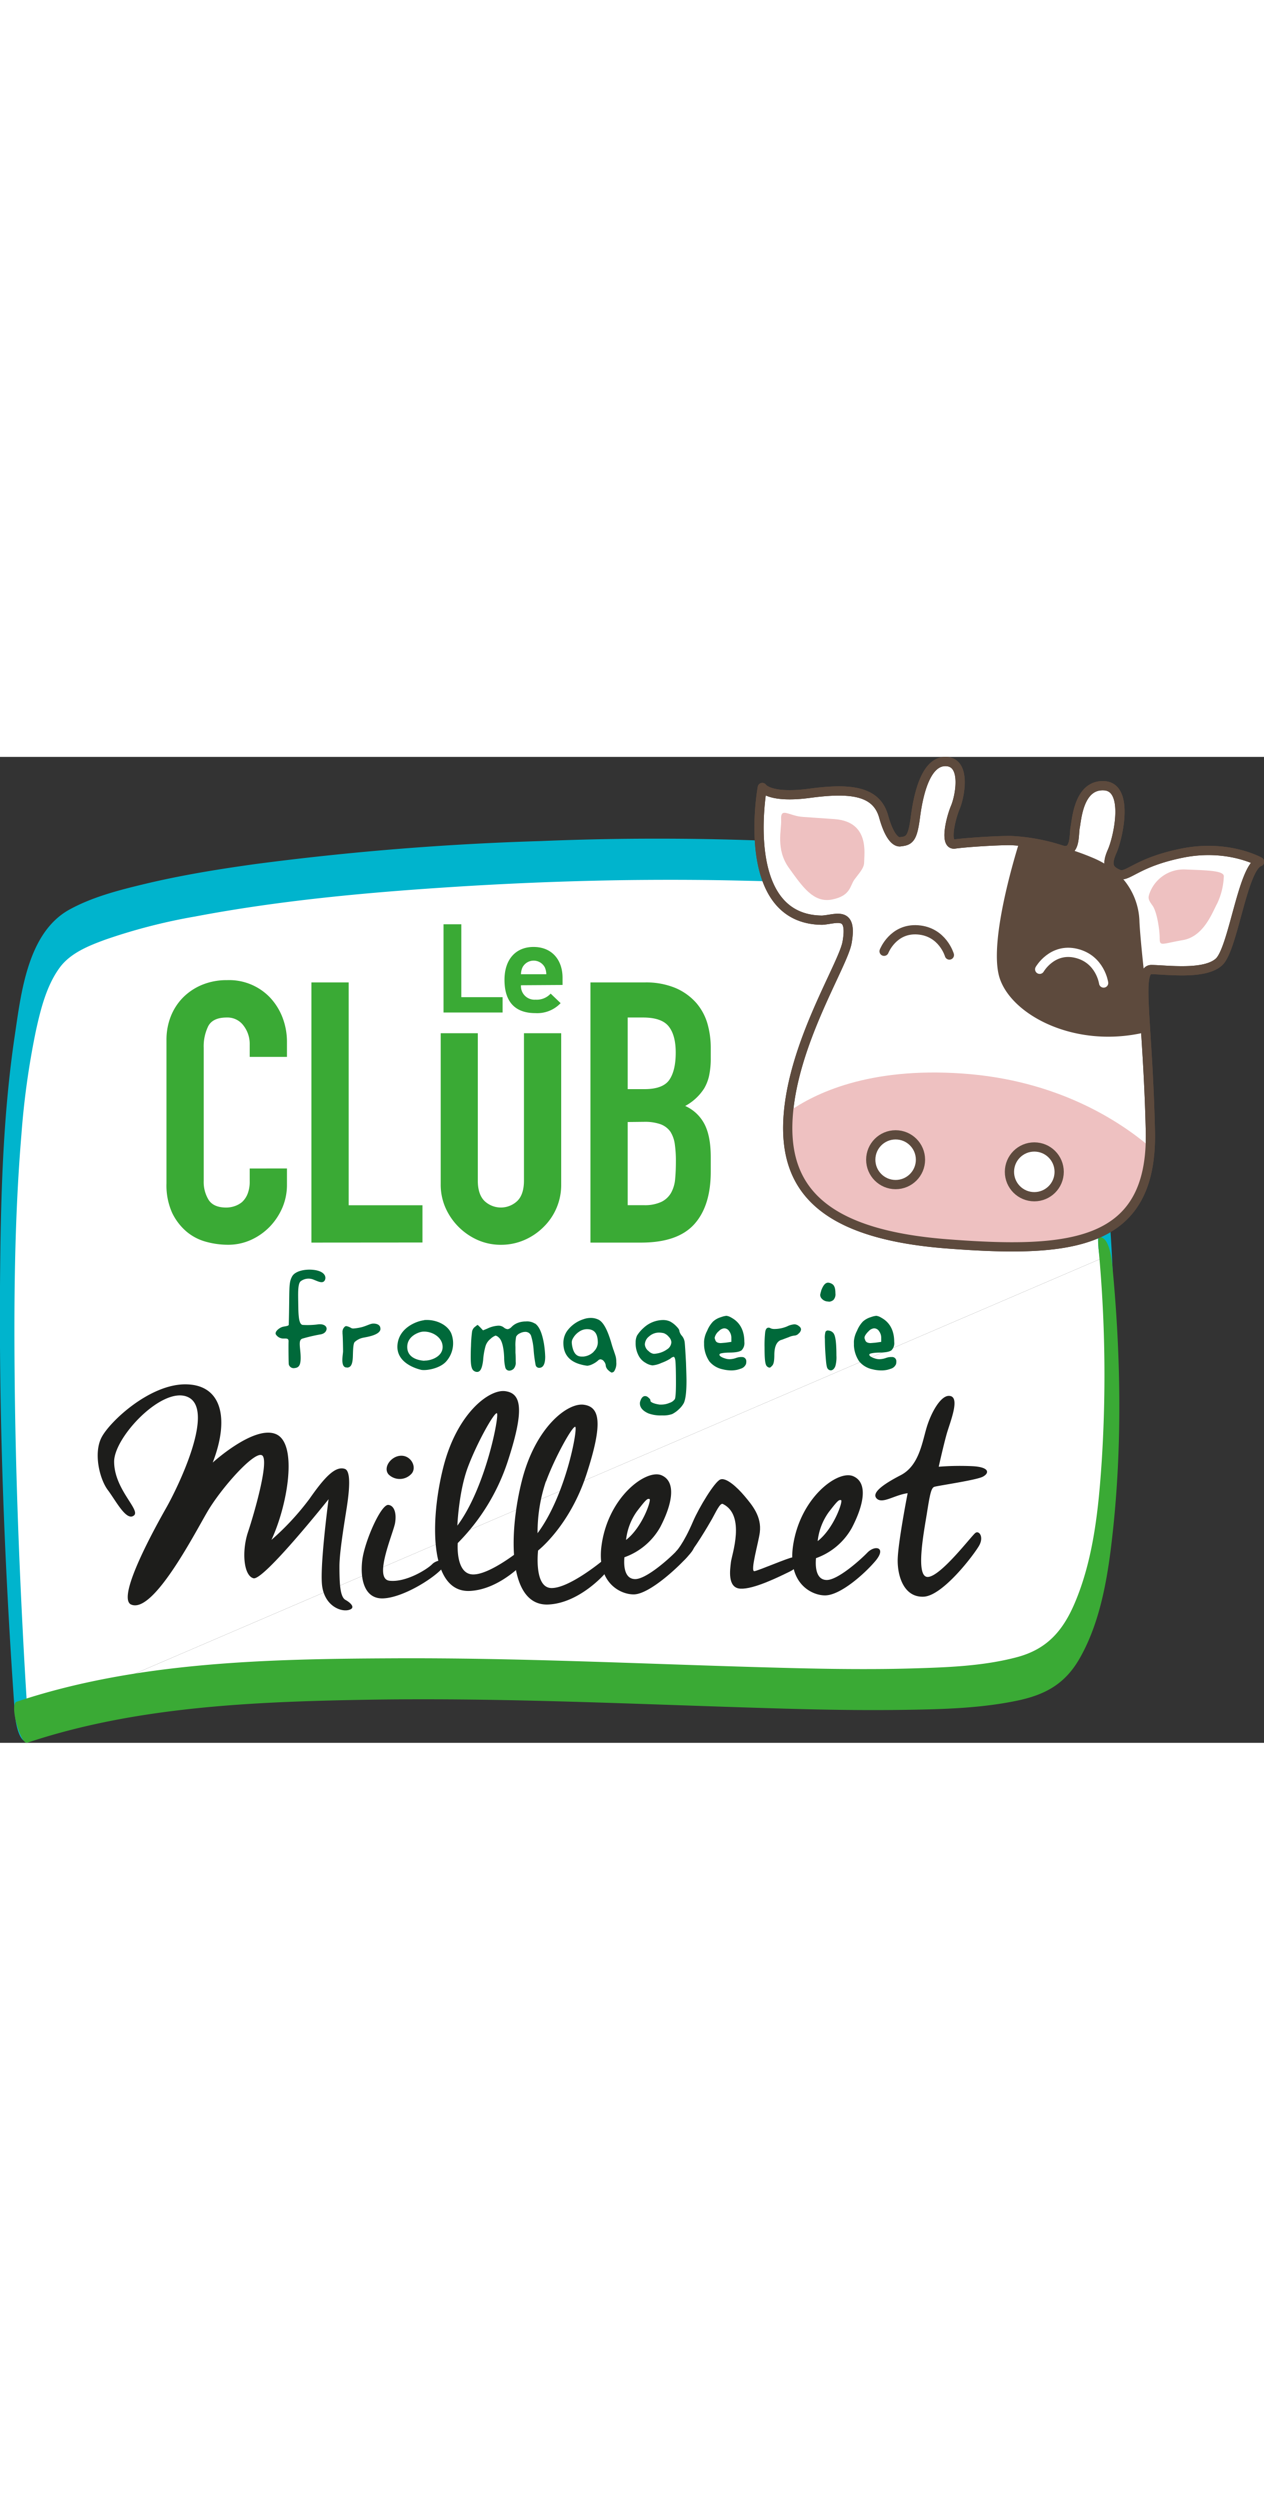
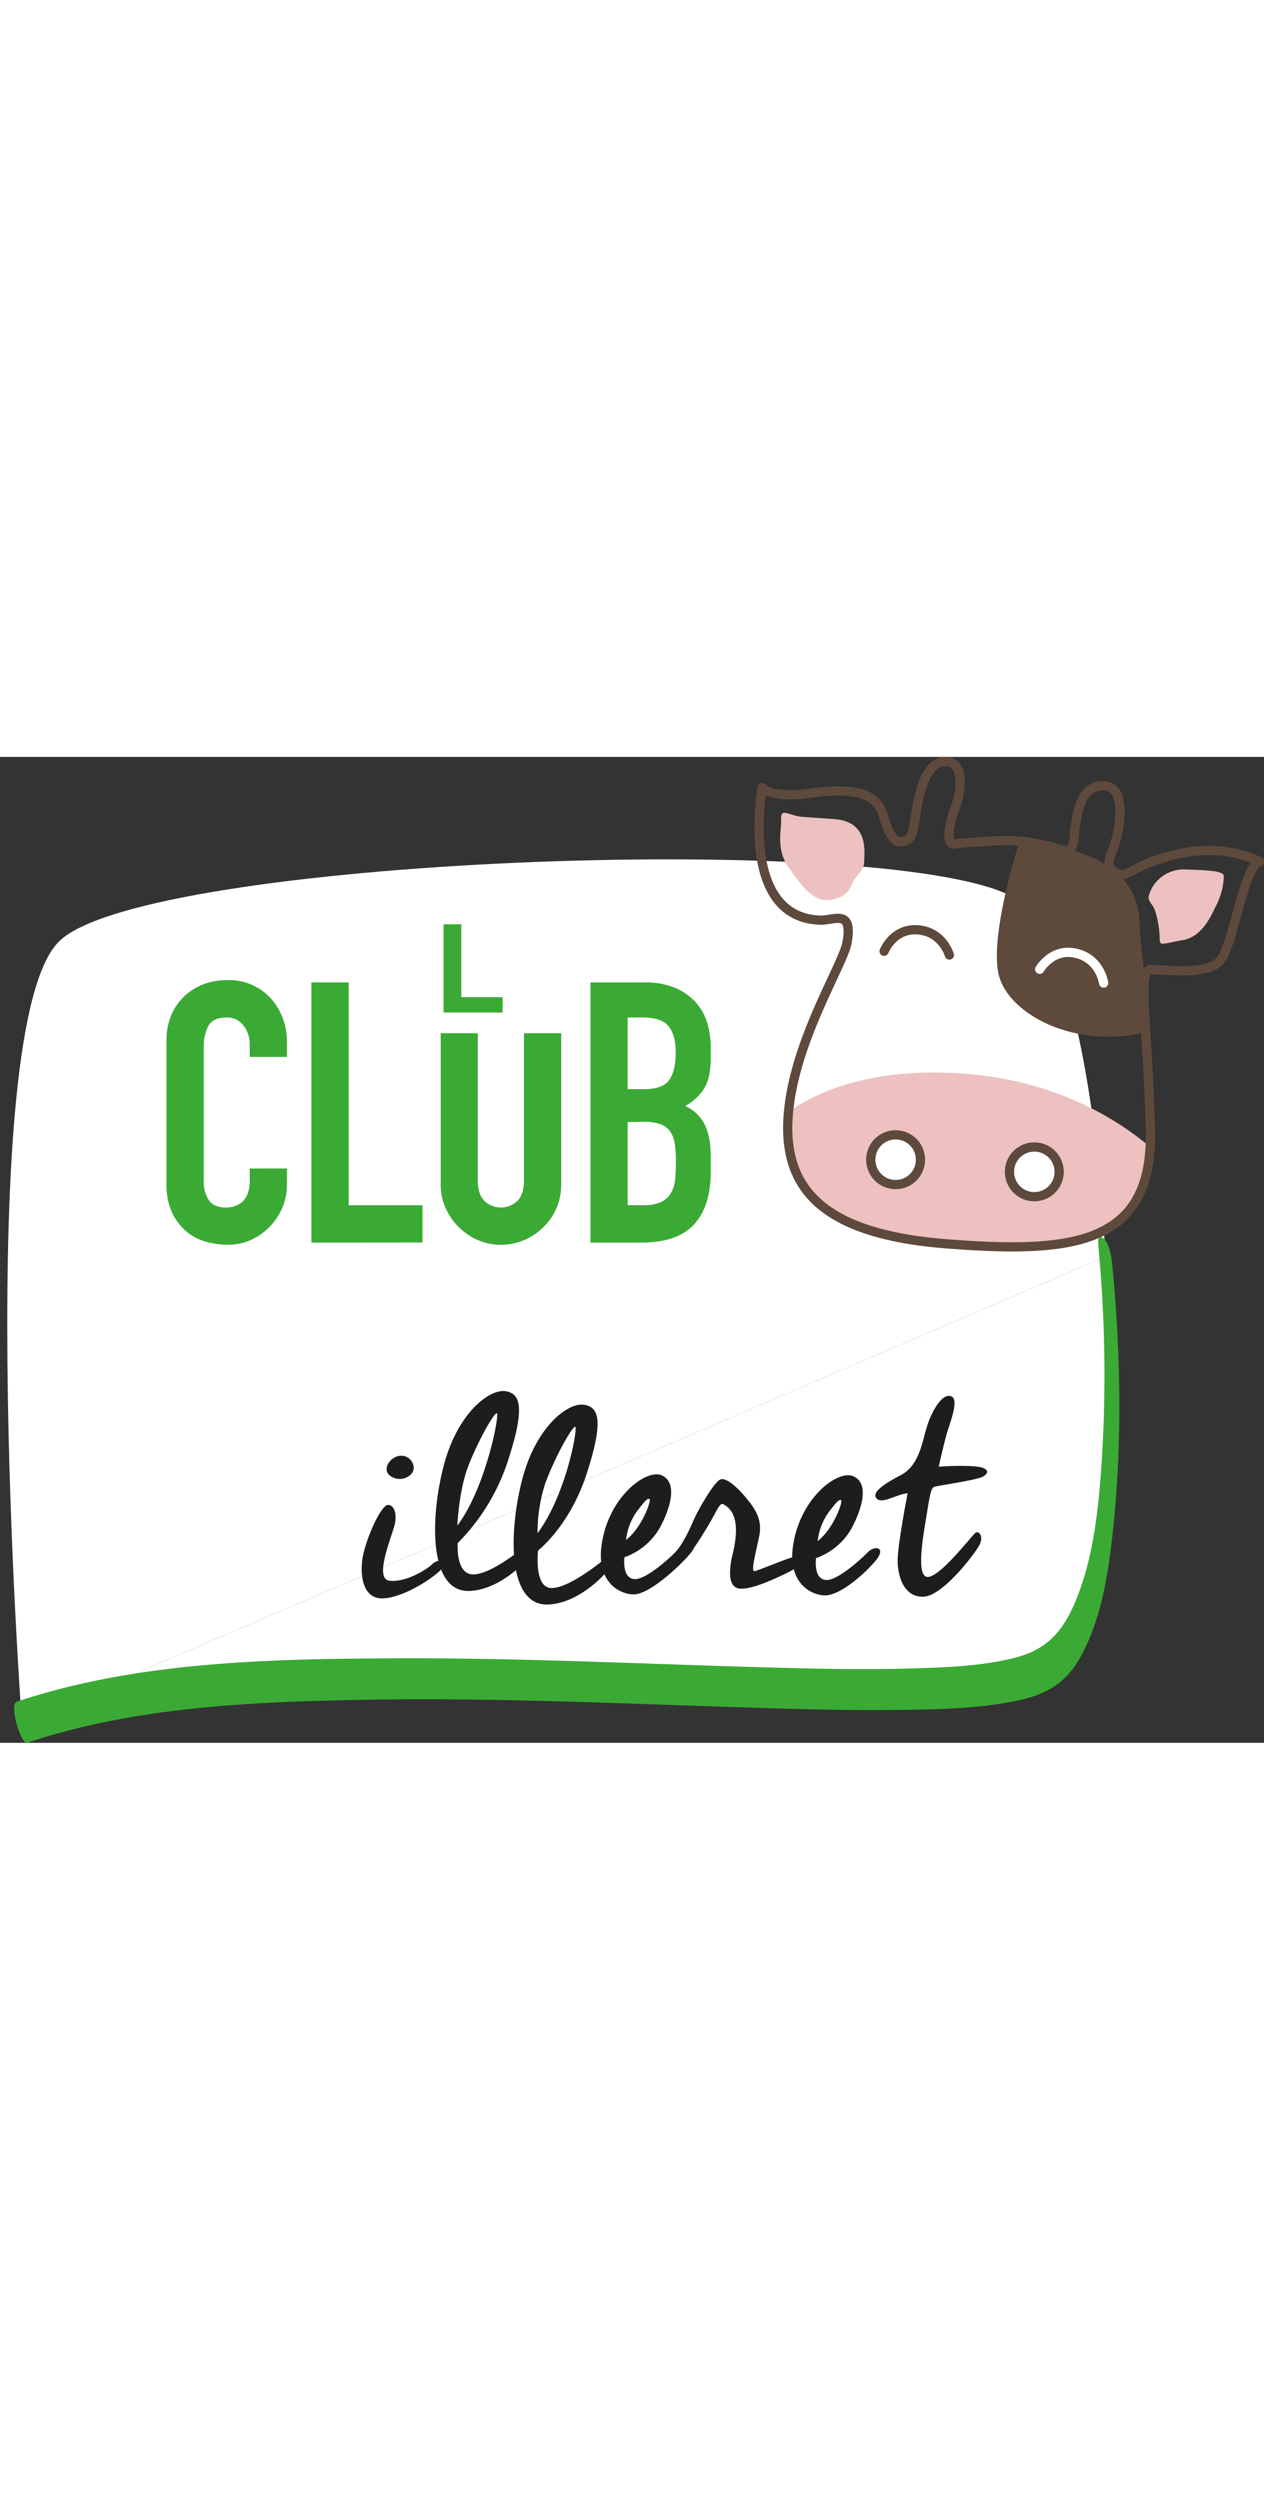
<svg xmlns="http://www.w3.org/2000/svg" width="150" viewBox="0 0 380.31 296.49">
  <rect x="0" y="0" width="380.31" height="296.49" fill="#333333" stroke="none" />
  <defs>
    <style>.cls-1,.cls-5{fill:#fff;}.cls-2{fill:#00b4cd;}.cls-3{fill:#3aaa35;}.cls-4{fill:#1d1d1b;}.cls-5,.cls-8{stroke:#5d4a3d;}.cls-5,.cls-8,.cls-9{stroke-linecap:round;stroke-linejoin:round;stroke-width:2.78px;}.cls-6{fill:#eec1c1;}.cls-7{fill:#5d4a3d;}.cls-8,.cls-9{fill:none;}.cls-9{stroke:#fff;}.cls-10{fill:#00693a;}</style>
  </defs>
  <g id="Calque_2" data-name="Calque 2">
    <g id="Calque_1-2" data-name="Calque 1">
      <path class="cls-1" d="M6.57,290.29S-8.79,80.37,18,55.26C44.41,30.45,263.54,22.12,303.71,41.57c25.17,12.19,28.87,108.75,28.87,108.75" />
-       <path class="cls-2" d="M8.65,293.08c-.14-1.95.06.91-.08-1.21s-.29-4.3-.43-6.45q-.74-11.54-1.32-23.1c-1.23-23.93-2.08-47.88-2.37-71.84-.3-25.65-.14-51.4,2-77A241.89,241.89,0,0,1,10.8,82.37c1.42-6.46,3.19-13.59,7.16-19,3.24-4.42,8.82-6.62,13.8-8.44A172,172,0,0,1,58.68,48c25.19-4.78,50.88-7.16,76.45-8.82,28.81-1.87,57.73-2.63,86.61-2,22.58.49,45.67,1.29,67.87,5.82,6.38,1.3,14.1,2.74,19.09,7.27C316,56.85,318.94,67.89,321.28,77c5.42,21.09,7.69,43.4,8.91,64.93.08,1.42.16,2.85.21,4.28.11,2.81.7,6.33,2.26,8.72,1.1,1.68,2.2,2.05,2.1-.54A442.14,442.14,0,0,0,329,99.22c-2.27-13.63-5.26-27.3-10.18-40.24-3.27-8.58-7.87-19.37-16.65-23.63-6.49-3.16-14.07-4.49-21.13-5.68a325,325,0,0,0-33.24-3.6,845.41,845.41,0,0,0-85.14-.76A855.93,855.93,0,0,0,77,32.2c-11.37,1.57-22.75,3.42-33.92,6.12C35.51,40.14,27.58,42.2,20.73,46,8.29,53,6.34,71.08,4.45,83.75.74,108.63.19,134.05,0,159.17c-.27,41.67,1.35,83.41,4.22,125,.07,1.12.15,2.24.23,3.36.15,2.07.85,7,2.72,8.31s1.57-1.12,1.45-2.74Z" />
      <path class="cls-1" d="M332.58,150.32s9.56,100.06-15.31,122.12c-25.14,22.3-221.59-12.27-310.7,17.85" />
      <path class="cls-3" d="M330.5,147.54a407.89,407.89,0,0,1,1,64c-.95,14.38-2.45,29.62-8.17,43-3.62,8.46-8.47,13.83-17.36,16.19-10.16,2.7-21,3.07-31.45,3.38-15.09.44-30.21.08-45.29-.35-37-1.06-74-2.88-111-2.69C80.66,271.26,41,272.1,5,284.13c-2.31.77,1.27,13,3.19,12.33,32.39-10.82,67.8-12.33,101.66-12.92,37.78-.67,75.55,1.06,113.3,2.27,16.06.52,32.12,1,48.19.77,11.5-.16,23.28-.41,34.58-2.75,8.44-1.75,14.45-4.95,18.87-12.64,6.76-11.77,8.8-26.4,10.19-39.68,2.69-25.9,2.18-52.49-.29-78.41-.19-2.09-.82-7-2.71-8.3s-1.61,1.1-1.45,2.74Z" />
-       <path class="cls-4" d="M40.35,228.07c-2.26,2-5.46-4.35-7.91-7.6s-4.36-11-1.91-15.79,14.64-16.23,25.54-16S69,199.32,64,212.21c0,0,12.54-11.43,19.09-8.53s3.49,21.26-1.42,31.78a79.43,79.43,0,0,0,11.45-12.35c4.37-6.26,7.71-10,10.64-9,1.91.66,1.36,6.59.54,11.82s-2.17,13.39-2.17,17.47c0,5.22.19,9.21,1.82,10.11s3.28,2.52.82,3.06-7.36-1.47-7.91-7.84,2-25.5,2-25.5S79.26,247.82,76.26,247s-3.55-8.19-1.64-13.9,6.6-22,4.15-23.11-12.27,10-16.37,17-16.56,31.2-23.11,27.83c-4.08-2.5,7.52-23.36,10.79-29.12S65.14,196,56.34,192.42c-7.63-3.11-22,12.16-22,19.49C34.34,220.19,42.26,226.38,40.35,228.07Z" />
      <path class="cls-4" d="M130.06,242.74c-1.49,1.54-7.92,5.57-12.88,5s1.19-14.36,1.69-17.37-.28-5.23-2-5.43c-2.23-.27-7.11,10.86-7.85,16.46s.5,11.91,6.32,11.65,14.73-5.74,17.7-9S131.55,241.2,130.06,242.74Zm-6.12-27.32c1.53-2.07-.43-5.52-3.51-5.26-2.91.24-5.26,3.63-3.5,5.63A4.79,4.79,0,0,0,123.94,215.42Z" />
      <path class="cls-4" d="M157.41,237.85s-9.77,8.09-15.1,8-4.58-9.44-4.58-9.44a62.41,62.41,0,0,0,15.1-24.75c5.08-15.59,4-20.3-.84-20.93s-14.5,6.71-18.59,22.81-4.23,37.87,8,37.27c9.29-.46,16.84-9.13,16.84-9.13S160.76,235.4,157.41,237.85ZM140.7,213.79c2.73-7.36,7.92-16.62,8.79-16.43s-3.22,22.2-11.88,33.81C137.61,231.17,138,221.17,140.7,213.79Z" />
      <path class="cls-4" d="M181,241.94s-9.78,8.08-15.1,8-4-11.29-4-11.29,9.48-7.33,14.56-22.91,4-20.29-.84-20.93-14.51,6.71-18.59,22.82-4.23,37.86,8,37.26c9.29-.45,16.83-9.12,16.83-9.12S184.3,239.49,181,241.94Zm-16.71-24.06c2.72-7.37,7.92-16.63,8.78-16.43s-2.67,20.35-11.33,32A48.25,48.25,0,0,1,164.24,217.88Z" />
      <path class="cls-4" d="M203.35,239c-2.34,2.42-9,8.28-12.25,8.25s-3.46-4.09-3.22-6.57a20.05,20.05,0,0,0,10.78-9.08c3.58-6.85,4.94-13.65.36-15.58S183,222.5,181,237.07c-1.61,11.53,5.94,14.88,9.78,14.78,4.58-.12,13.27-8,16.86-12.24S205.7,236.54,203.35,239ZM191.6,226.92c2.84-3.72,3.21-3.95,3.83-3.74s-2.1,8.42-7.06,12.3A18.16,18.16,0,0,1,191.6,226.92Z" />
      <path class="cls-4" d="M261,239.26c-2.35,2.43-9,8.29-12.26,8.26s-3.46-4.09-3.22-6.57a20,20,0,0,0,10.77-9.08c3.59-6.86,5-13.65.38-15.58s-16,6.5-18.08,21.08c-1.61,11.53,6,14.88,9.78,14.78,4.58-.12,11.64-6.41,14.85-10.15C266.93,237.76,263.39,236.84,261,239.26Zm-11.76-12c2.84-3.72,3.21-3.94,3.83-3.74s-2.1,8.43-7.05,12.31A18.27,18.27,0,0,1,249.28,227.21Z" />
      <path class="cls-4" d="M203.35,239s2.2-2.12,5.2-9.16c1.76-4.08,6.44-11.86,8.18-12.55s5.07,2.34,7.3,5,5.2,6.09,4.58,10.94c-.39,3.05-3,11.89-1.61,11.64s10.4-4.13,11.51-4.16,2.72,2.51-.74,4.2-11,5.44-15,5.22-3.1-5.83-2.85-8,4.46-14-2.36-17.44c-.85-.62-2.22,2.52-3.33,4.48s-5.36,9.21-8,12S203.35,239,203.35,239Z" />
      <path class="cls-4" d="M285.43,192.15c-2.48.06-5.33,5.07-6.69,9.73S276.39,213.21,271,216s-8.92,5.38-7.19,7.05,5.32-1.1,9.28-1.63c0,0-3,15.32-3,20.26s2,11.11,7.81,10.86,15.22-12.74,16.7-15.36,0-4.61-1.11-3.83-10.27,12.93-14.24,13.25-1.23-13.71-.37-19.1,1.24-7.66,2.24-8,12.62-2,14.6-3.05,2.1-2.85-3-3.15a80.32,80.32,0,0,0-10.28.16s1.37-6.15,2.36-9.73S289.26,192.06,285.43,192.15Z" />
-       <path class="cls-5" d="M271,25.5s-2.7,1.13-5.13-7.56c-2.18-7.8-10.09-8.64-22.26-7s-14.25-1.74-14.25-1.74-7.31,39.69,18,39.9c4.21-.26,9.22-3,7.51,6.69-1.22,6.87-16.41,30.31-17.77,52.86-1.3,21.7,11.13,35,48.08,37.81s61.74.69,60.94-34c-.79-33.81-4.19-48.56.34-48.51s16.09,1.69,20.35-2.34,7.1-28.41,12.17-30.08c0,0-9.48-5.36-23.21-2.61-14,2.8-16.43,7.51-19.22,6.35s-3.79-2.67-1.94-6.84,5.23-19.34-2.4-19.76-8.23,10.11-8.7,12.43.24,8.26-4.17,6.86A57.63,57.63,0,0,0,304,25.15c-4.63,0-13.57.59-16.75,1.05s-1.21-7.71.18-11S290.73,2,285,1.42,276.6,9.16,275.44,18C274.6,24.37,273.76,25.23,271,25.5Z" />
      <path class="cls-6" d="M289.64,95.22c-28.28-2-44.62,6-52.45,11.57-.06.6-.11,1.21-.15,1.82-1.3,21.7,11.13,35,48.08,37.81,34.53,2.63,60.22,1,60.93-29.1C336.63,109.32,317.93,97.18,289.64,95.22Z" />
      <path class="cls-7" d="M344.67,82.8c-.52-8.19-.83-13.57-.28-16.41-.64-5.82-1.36-12.92-1.55-16.72a20.52,20.52,0,0,0-6.31-14.42h0a4.43,4.43,0,0,1-2.62-2.14,28.5,28.5,0,0,0-5.17-2.79c-2.35-1-4.7-1.83-6.95-2.56a2.63,2.63,0,0,1-2.47.18,65.45,65.45,0,0,0-12.54-2.63c-1.85,5.88-9.34,31-6,41.23C304.45,77.76,323.66,87.86,344.67,82.8Z" />
      <path class="cls-8" d="M271,25.5s-2.7,1.13-5.13-7.56c-2.18-7.8-10.09-8.64-22.26-7s-14.25-1.74-14.25-1.74-7.31,39.69,18,39.9c4.21-.26,9.22-3,7.51,6.69-1.22,6.87-16.41,30.31-17.77,52.86-1.3,21.7,11.13,35,48.08,37.81s61.74.69,60.94-34c-.79-33.81-4.19-48.56.34-48.51s16.09,1.69,20.35-2.34,7.1-28.41,12.17-30.08c0,0-9.48-5.36-23.21-2.61-14,2.8-16.43,7.51-19.22,6.35s-3.79-2.67-1.94-6.84,5.23-19.34-2.4-19.76-8.23,10.11-8.7,12.43.24,8.26-4.17,6.86A57.63,57.63,0,0,0,304,25.15c-4.63,0-13.57.59-16.75,1.05s-1.21-7.71.18-11S290.73,2,285,1.42,276.6,9.16,275.44,18C274.6,24.37,273.76,25.23,271,25.5Z" />
      <path class="cls-6" d="M345.8,41.24a10.91,10.91,0,0,1,10.86-7.39c6.61.26,11.65.34,11.56,2.08a20.89,20.89,0,0,1-2,8.17c-1.48,2.7-4,9.91-10.35,11s-6.95,2-6.95-.6-.83-8-2.18-9.83S345.45,42.37,345.8,41.24Z" />
      <path class="cls-6" d="M260,31.71c0-2.57,1.72-12.21-8.88-13s-10-.52-12.43-1.22-3.83-1.56-3.66,1.39-1.73,8.87,2.35,14.52,7.39,10.61,13,9.48,5.31-4.09,6.7-6S260,33.48,260,31.71Z" />
      <path class="cls-8" d="M266,58.45s2.7-7,10.17-6.44,9.48,7.57,9.48,7.57" />
      <path class="cls-9" d="M312.82,63.87s3.74-6.55,11-4.8S332.06,68,332.06,68" />
      <circle class="cls-5" cx="311.2" cy="124.78" r="7.48" />
      <circle class="cls-5" cx="269.47" cy="121.13" r="7.48" />
      <path class="cls-3" d="M86.34,123.76v4.83A17.52,17.52,0,0,1,85,135.46a19.19,19.19,0,0,1-3.79,5.77,18.49,18.49,0,0,1-5.66,4,16.59,16.59,0,0,1-7,1.48,24.83,24.83,0,0,1-6.48-.88,15.33,15.33,0,0,1-5.94-3.07,17.18,17.18,0,0,1-4.34-5.66,20.14,20.14,0,0,1-1.7-8.85V85.19A19.06,19.06,0,0,1,51.4,78a16.87,16.87,0,0,1,3.73-5.71,17.49,17.49,0,0,1,5.77-3.79,19.34,19.34,0,0,1,7.42-1.37,17,17,0,0,1,12.86,5.16,18.48,18.48,0,0,1,3.79,6,20.37,20.37,0,0,1,1.37,7.53v4.39H75.13V86.5a9,9,0,0,0-1.87-5.71,6,6,0,0,0-5.05-2.42c-2.79,0-4.63.87-5.55,2.59a13.79,13.79,0,0,0-1.37,6.54v40a10.32,10.32,0,0,0,1.48,5.71c1,1.54,2.76,2.31,5.33,2.31a8,8,0,0,0,2.36-.38,7,7,0,0,0,2.36-1.27,6.67,6.67,0,0,0,1.65-2.41,9.82,9.82,0,0,0,.66-3.85v-3.84Z" />
      <path class="cls-3" d="M93.7,146.06V67.82h11.21v67h22.2v11.21Z" />
      <path class="cls-3" d="M177.65,146.06V67.82H194a23,23,0,0,1,9.18,1.65,17.5,17.5,0,0,1,6.21,4.4,16.62,16.62,0,0,1,3.46,6.32,26.48,26.48,0,0,1,1,7.41v2.86a24.86,24.86,0,0,1-.49,5.38,12.93,12.93,0,0,1-1.49,3.85,15.45,15.45,0,0,1-5.71,5.28,12.07,12.07,0,0,1,5.82,5.49c1.25,2.42,1.87,5.71,1.87,9.89v4.39q0,10.33-5,15.83t-16,5.49Zm11.21-67.69V99.91h5q5.61,0,7.53-2.8t1.92-8.19q0-5.26-2.14-7.91t-7.75-2.64Zm0,31.43v25h4.83a11.8,11.8,0,0,0,5.33-1,6.83,6.83,0,0,0,2.91-2.74,10.4,10.4,0,0,0,1.21-4.18c.15-1.61.22-3.37.22-5.27a35.36,35.36,0,0,0-.33-5.17,9.37,9.37,0,0,0-1.32-3.73,6.33,6.33,0,0,0-3-2.26,14.34,14.34,0,0,0-4.95-.71Z" />
      <path class="cls-3" d="M157.65,83.09v44.29q0,4.19-2,6.15a7.17,7.17,0,0,1-9.89,0q-2-2-2-6.15V83.09H132.6v45.39a17.24,17.24,0,0,0,1.43,7.09,19,19,0,0,0,9.72,9.72,17.16,17.16,0,0,0,7,1.43,17.53,17.53,0,0,0,7-1.43,18.57,18.57,0,0,0,5.82-3.95,17.65,17.65,0,0,0,5.28-12.86V83.09Z" />
      <path class="cls-3" d="M133.45,76.87V50.34h5.35V72.25h12.42v4.62Z" />
-       <path class="cls-3" d="M156.75,68.67A4.07,4.07,0,0,0,161.14,73a5.63,5.63,0,0,0,4.54-1.82l3,2.87a9.71,9.71,0,0,1-7.62,3c-4.73,0-9.27-2.09-9.27-10,0-6.33,3.54-9.9,8.73-9.9,5.58,0,8.74,3.94,8.74,9.27v2.16Zm7.16-5.4a3.79,3.79,0,0,0-6.69,0,5.21,5.21,0,0,0-.47,2.09h7.62A5.21,5.21,0,0,0,163.91,63.27Z" />
-       <path class="cls-10" d="M112.4,170.41a2.31,2.31,0,0,0-.54.05c-.8.15-2.16.9-3.62,1.16a13.87,13.87,0,0,1-1.91.27,1.41,1.41,0,0,1-.64-.13,4.38,4.38,0,0,0-1.48-.59.74.74,0,0,0-.31.06,2,2,0,0,0-.84,1.85,2.48,2.48,0,0,0,0,.38c.1,1,.16,4.53.16,5.32,0,.34-.21,1.52-.21,2.6s.2,2.21,1.29,2.25h0v0l.05-.2v.22c1.15,0,1.75-.81,1.82-3.42s.16-4.05.66-4.37a5.29,5.29,0,0,1,2.26-1.16c1-.23,5-.72,5.37-2.51a1.55,1.55,0,0,0,0-.21C114.48,170.7,113.22,170.41,112.4,170.41Zm15.19-1c-1.76.15-7.55,2-8,7.43s5.78,7.17,7.12,7.48,5.77-.31,7.7-2.71a8.19,8.19,0,0,0,1.4-8.15C134.75,170.83,131.22,169.05,127.59,169.36Zm.12,12.18c-1.74-.08-5.18-.8-5.18-4.15s3.59-4.49,4.55-4.59c2.71-.28,6.1,1.57,6.1,4.59S129.45,181.62,127.71,181.54Zm33.23-11.18a4.4,4.4,0,0,0-2.7-.64,6.81,6.81,0,0,0-2.43.42l.08.2-.08-.2a5,5,0,0,0-1.9,1.24,2.27,2.27,0,0,1-1.13.67,2.12,2.12,0,0,1-1.23-.55,2.56,2.56,0,0,0-1.65-.51,8.65,8.65,0,0,0-3.28.88l-1.29.53-.66-.72c-.36-.37-.64-.65-.85-.84a.23.23,0,0,0-.28,0l-.76.6a2.33,2.33,0,0,0-.76,1.42,42.12,42.12,0,0,0-.31,4.25c-.05.89-.08,2-.08,3.39,0,2.33.23,3.66,1,4.11a1.56,1.56,0,0,0,.93.29h0c1.06,0,1.54-1.32,1.81-3.57a20.07,20.07,0,0,1,.75-4.3,4.5,4.5,0,0,1,1.45-2.06,4.73,4.73,0,0,1,1.53-1,2.09,2.09,0,0,1,1,.61c.87.74,1.45,2.74,1.59,5.95a12.52,12.52,0,0,0,.35,3.05,1.23,1.23,0,0,0,1.23.94,2,2,0,0,0,1.29-.58,2.75,2.75,0,0,0,.6-2.09c0-1,0-1.89-.07-2.73v-1.72a12.41,12.41,0,0,1,.21-3.11,2.27,2.27,0,0,1,1.11-1,3.58,3.58,0,0,1,1.65-.44,1.49,1.49,0,0,1,.44.05,1.75,1.75,0,0,1,1.32,1.24,18.55,18.55,0,0,1,.75,4.35,40.85,40.85,0,0,0,.58,4.29,1.06,1.06,0,0,0,1.08.89c1.26,0,1.81-1.25,1.81-3.34a31.37,31.37,0,0,0-.38-3.94C163.1,173.25,162.25,171.23,160.94,170.36Zm23.64,7.91c-.3-.91-.53-1.64-.68-2.21-1.13-3.79-2.32-6.06-3.75-6.84a5.24,5.24,0,0,0-2.34-.56h-.05a6.47,6.47,0,0,0-2.27.41,9.77,9.77,0,0,0-4.88,3.54,6.24,6.24,0,0,0-1.1,3.64c0,3.36,1.84,5.57,5.41,6.45a11,11,0,0,0,1.79.34,4.15,4.15,0,0,0,1.45-.42,7.25,7.25,0,0,0,1.74-1.11,1.11,1.11,0,0,1,.76-.4,1.41,1.41,0,0,1,1.08.65,2.14,2.14,0,0,1,.52,1.33,2.41,2.41,0,0,0,.81,1.34,3.89,3.89,0,0,0,.89.65.34.34,0,0,0,.14,0,1.08,1.08,0,0,0,.65-.32,4.35,4.35,0,0,0,.68-2.82,6.23,6.23,0,0,0-.32-2.14C185.06,179.7,184.89,179.18,184.58,178.27Zm-5.94.55a5,5,0,0,1-3.09,1.46H175c-1.41,0-2.29-.85-2.75-2.75a8.18,8.18,0,0,1-.22-1.48,2.39,2.39,0,0,1,.35-1.22,5.63,5.63,0,0,1,1.83-2,4.18,4.18,0,0,1,2.38-.79c2.22,0,3.25,1.24,3.28,4A3.83,3.83,0,0,1,178.64,178.82ZM206,176a3.68,3.68,0,0,0-.8-1.87,3.45,3.45,0,0,1-.79-1.45c0-.45-.37-.91-1-1.55a7.33,7.33,0,0,0-1.84-1.37,5.14,5.14,0,0,0-2.07-.42,8.73,8.73,0,0,0-5.84,2.35,10.69,10.69,0,0,0-2,2.34,4.83,4.83,0,0,0-.41,2.1,7.79,7.79,0,0,0,.78,3.69,5.28,5.28,0,0,0,2.23,2.41,5,5,0,0,0,2.06.76,8.34,8.34,0,0,0,2.7-.75,14.29,14.29,0,0,0,2.67-1.28,2.1,2.1,0,0,1,1-.56c.16,0,.45.33.54,1.4s.15,3.23.15,6.55c0,2.85-.15,4.54-.35,4.79a3,3,0,0,1-1.57,1.11,6.2,6.2,0,0,1-2.41.52l-.28,0-.33,0c-1.94-.28-2.79-.82-2.74-1.17s-.27-.66-.68-1a1.37,1.37,0,0,0-.91-.39c-.71,0-1.19.62-1.49,1.62a1.7,1.7,0,0,0-.09.59c0,1.27.91,2.27,2.56,3a10.61,10.61,0,0,0,4.11.61,8.12,8.12,0,0,0,3.05-.41,8.28,8.28,0,0,0,2.07-1.5,7,7,0,0,0,1.45-1.86c.53-1.22.78-3.42.78-6.67,0-.8-.05-2.61-.15-5.45C206.22,178.73,206.09,176.73,206,176Zm-5.24,2.12a7.19,7.19,0,0,1-3.35,1.32,3.69,3.69,0,0,1-.73.06,2.61,2.61,0,0,1-1.52-.81,2.78,2.78,0,0,1-1.14-2,3.21,3.21,0,0,1,1.29-2.43,4.43,4.43,0,0,1,3.05-1.14,6.53,6.53,0,0,1,1.37.18,3.61,3.61,0,0,1,1.53,1.14A2.47,2.47,0,0,1,202,176,2.69,2.69,0,0,1,200.74,178.14Zm22.4,2.34a4.92,4.92,0,0,0-1.83.34,6.16,6.16,0,0,1-1.74.32,4,4,0,0,1-1.08-.12c-1.47-.39-2.08-.9-2.05-1.25,0,0,0,0,0,0l.11-.2c0-.13,1.08-.41,2.93-.42s3-.24,3.61-.67a3.05,3.05,0,0,0,.85-2.53c0-3.42-1.31-5.89-3.9-7.3a3.9,3.9,0,0,0-1.48-.56,6.51,6.51,0,0,0-1.66.41h0a6,6,0,0,0-2.39,1.33,8.71,8.71,0,0,0-1.76,2.77,7.89,7.89,0,0,0-.93,3.14,5.45,5.45,0,0,0,0,.55c0,.26,0,.47,0,.64a9.43,9.43,0,0,0,1.6,4.88,7,7,0,0,0,4,2.37,11,11,0,0,0,2.49.34,7.71,7.71,0,0,0,2.92-.52,2.41,2.41,0,0,0,1.61-1.43,2.91,2.91,0,0,0,.09-.79A1.26,1.26,0,0,0,223.14,180.48Zm-7.92-5.11a1.42,1.42,0,0,1-.21-.71,3.62,3.62,0,0,1,1.3-2,2.41,2.41,0,0,1,1.59-.8,1.77,1.77,0,0,1,1.49.87,3.31,3.31,0,0,1,.64,2v1.2l-1.7.24c-.9.08-1.44.13-1.57.13C215.89,176.22,215.44,176,215.22,175.37Zm25.07-4.24a2.21,2.21,0,0,0-1.26-.48,5.78,5.78,0,0,0-2.21.62h0a10,10,0,0,1-3.79.79,3,3,0,0,1-1.13-.18,1.18,1.18,0,0,0-.69-.22c-.59,0-.89.56-1,1.34a35.62,35.62,0,0,0-.19,4.65c0,3.31.14,5.06.69,5.61a1.4,1.4,0,0,0,.75.42h.06c.26,0,.45-.24.77-.56.5-.5.66-1.54.67-3.2,0-2.63.72-4.09,2.06-4.58.15,0,.53-.17,1.14-.4l1.23-.46a5.35,5.35,0,0,1,1.73-.45,1.87,1.87,0,0,0,1.21-.66,1.78,1.78,0,0,0,.67-1.22A1.32,1.32,0,0,0,240.29,171.13Zm8.86,1.38a.84.84,0,0,0-.79.37h0a6.05,6.05,0,0,0-.19,2.17c0,1.6.08,3.4.23,5.39s.29,3.1.58,3.51a1.25,1.25,0,0,0,.93.55c.63,0,1.1-.49,1.41-1.27a9.78,9.78,0,0,0,.32-3.2c0-3.69-.25-5.87-.88-6.7A2.07,2.07,0,0,0,249.15,172.51Zm.07-8.66a2.22,2.22,0,0,0,1.51-.52,2.47,2.47,0,0,0,.61-2c0-1.4-.27-2.34-.94-2.77a2.62,2.62,0,0,0-1.25-.44c-.89,0-1.54.89-2.1,2.4l.2.08-.21-.06c0,.18-.1.38-.15.61s-.09.38-.12.5a2.09,2.09,0,0,0,0,.34,1.7,1.7,0,0,0,.51,1,2.57,2.57,0,0,0,2,.8Zm19,16.63a4.9,4.9,0,0,0-1.82.34,6.16,6.16,0,0,1-1.75.32,3.9,3.9,0,0,1-1.07-.12c-1.47-.39-2.08-.9-2.05-1.25,0,0,0,0,0,0s.06-.11.11-.2,1.08-.41,2.93-.42,3-.24,3.61-.67a3,3,0,0,0,.85-2.53c0-3.42-1.31-5.89-3.91-7.3a3.81,3.81,0,0,0-1.47-.56,6.65,6.65,0,0,0-1.67.41h0a6.18,6.18,0,0,0-2.39,1.33,8.94,8.94,0,0,0-1.75,2.76,8.19,8.19,0,0,0-.94,3.15c0,.1,0,.28,0,.55a5.71,5.71,0,0,1,0,.64,9.34,9.34,0,0,0,1.6,4.88,7,7,0,0,0,4,2.37,10.79,10.79,0,0,0,2.48.34A7.71,7.71,0,0,0,268,184a2.41,2.41,0,0,0,1.61-1.43,3.43,3.43,0,0,0,.08-.79A1.26,1.26,0,0,0,268.22,180.48Zm-7.91-5.11a1.45,1.45,0,0,1-.22-.71c0-.41.4-1.14,1.31-2a2.41,2.41,0,0,1,1.59-.8,1.77,1.77,0,0,1,1.49.87,3.31,3.31,0,0,1,.64,2v1.2l-1.71.24-1.56.13C261,176.22,260.53,176,260.31,175.37ZM95.83,170.63a24.21,24.21,0,0,1-4.83.18c-.75-.23-1.19-1.3-1.24-5.22s-.27-7.22.76-7.94a3.91,3.91,0,0,1,3.57-.55c1.25.46,2.55,1.22,3.3.68s1-2.38-1.51-3.2-6.88-.4-8,1.67-.7,3.57-1,14.46c0,.41-.71.45-1.68.64s-2.6,1.39-2.22,2.29a2.68,2.68,0,0,0,2.49,1.26c.92,0,1.4,0,1.35.95s0,6.44.06,6.8a1.52,1.52,0,0,0,1.84,1.13c1.4-.14,1.83-1.17,1.73-3.74s-.76-4.6.48-5.09a50.17,50.17,0,0,1,5.64-1.31c1.46-.31,1.78-1.35,1.68-1.89S97.5,170.49,95.83,170.63Z" />
    </g>
  </g>
</svg>